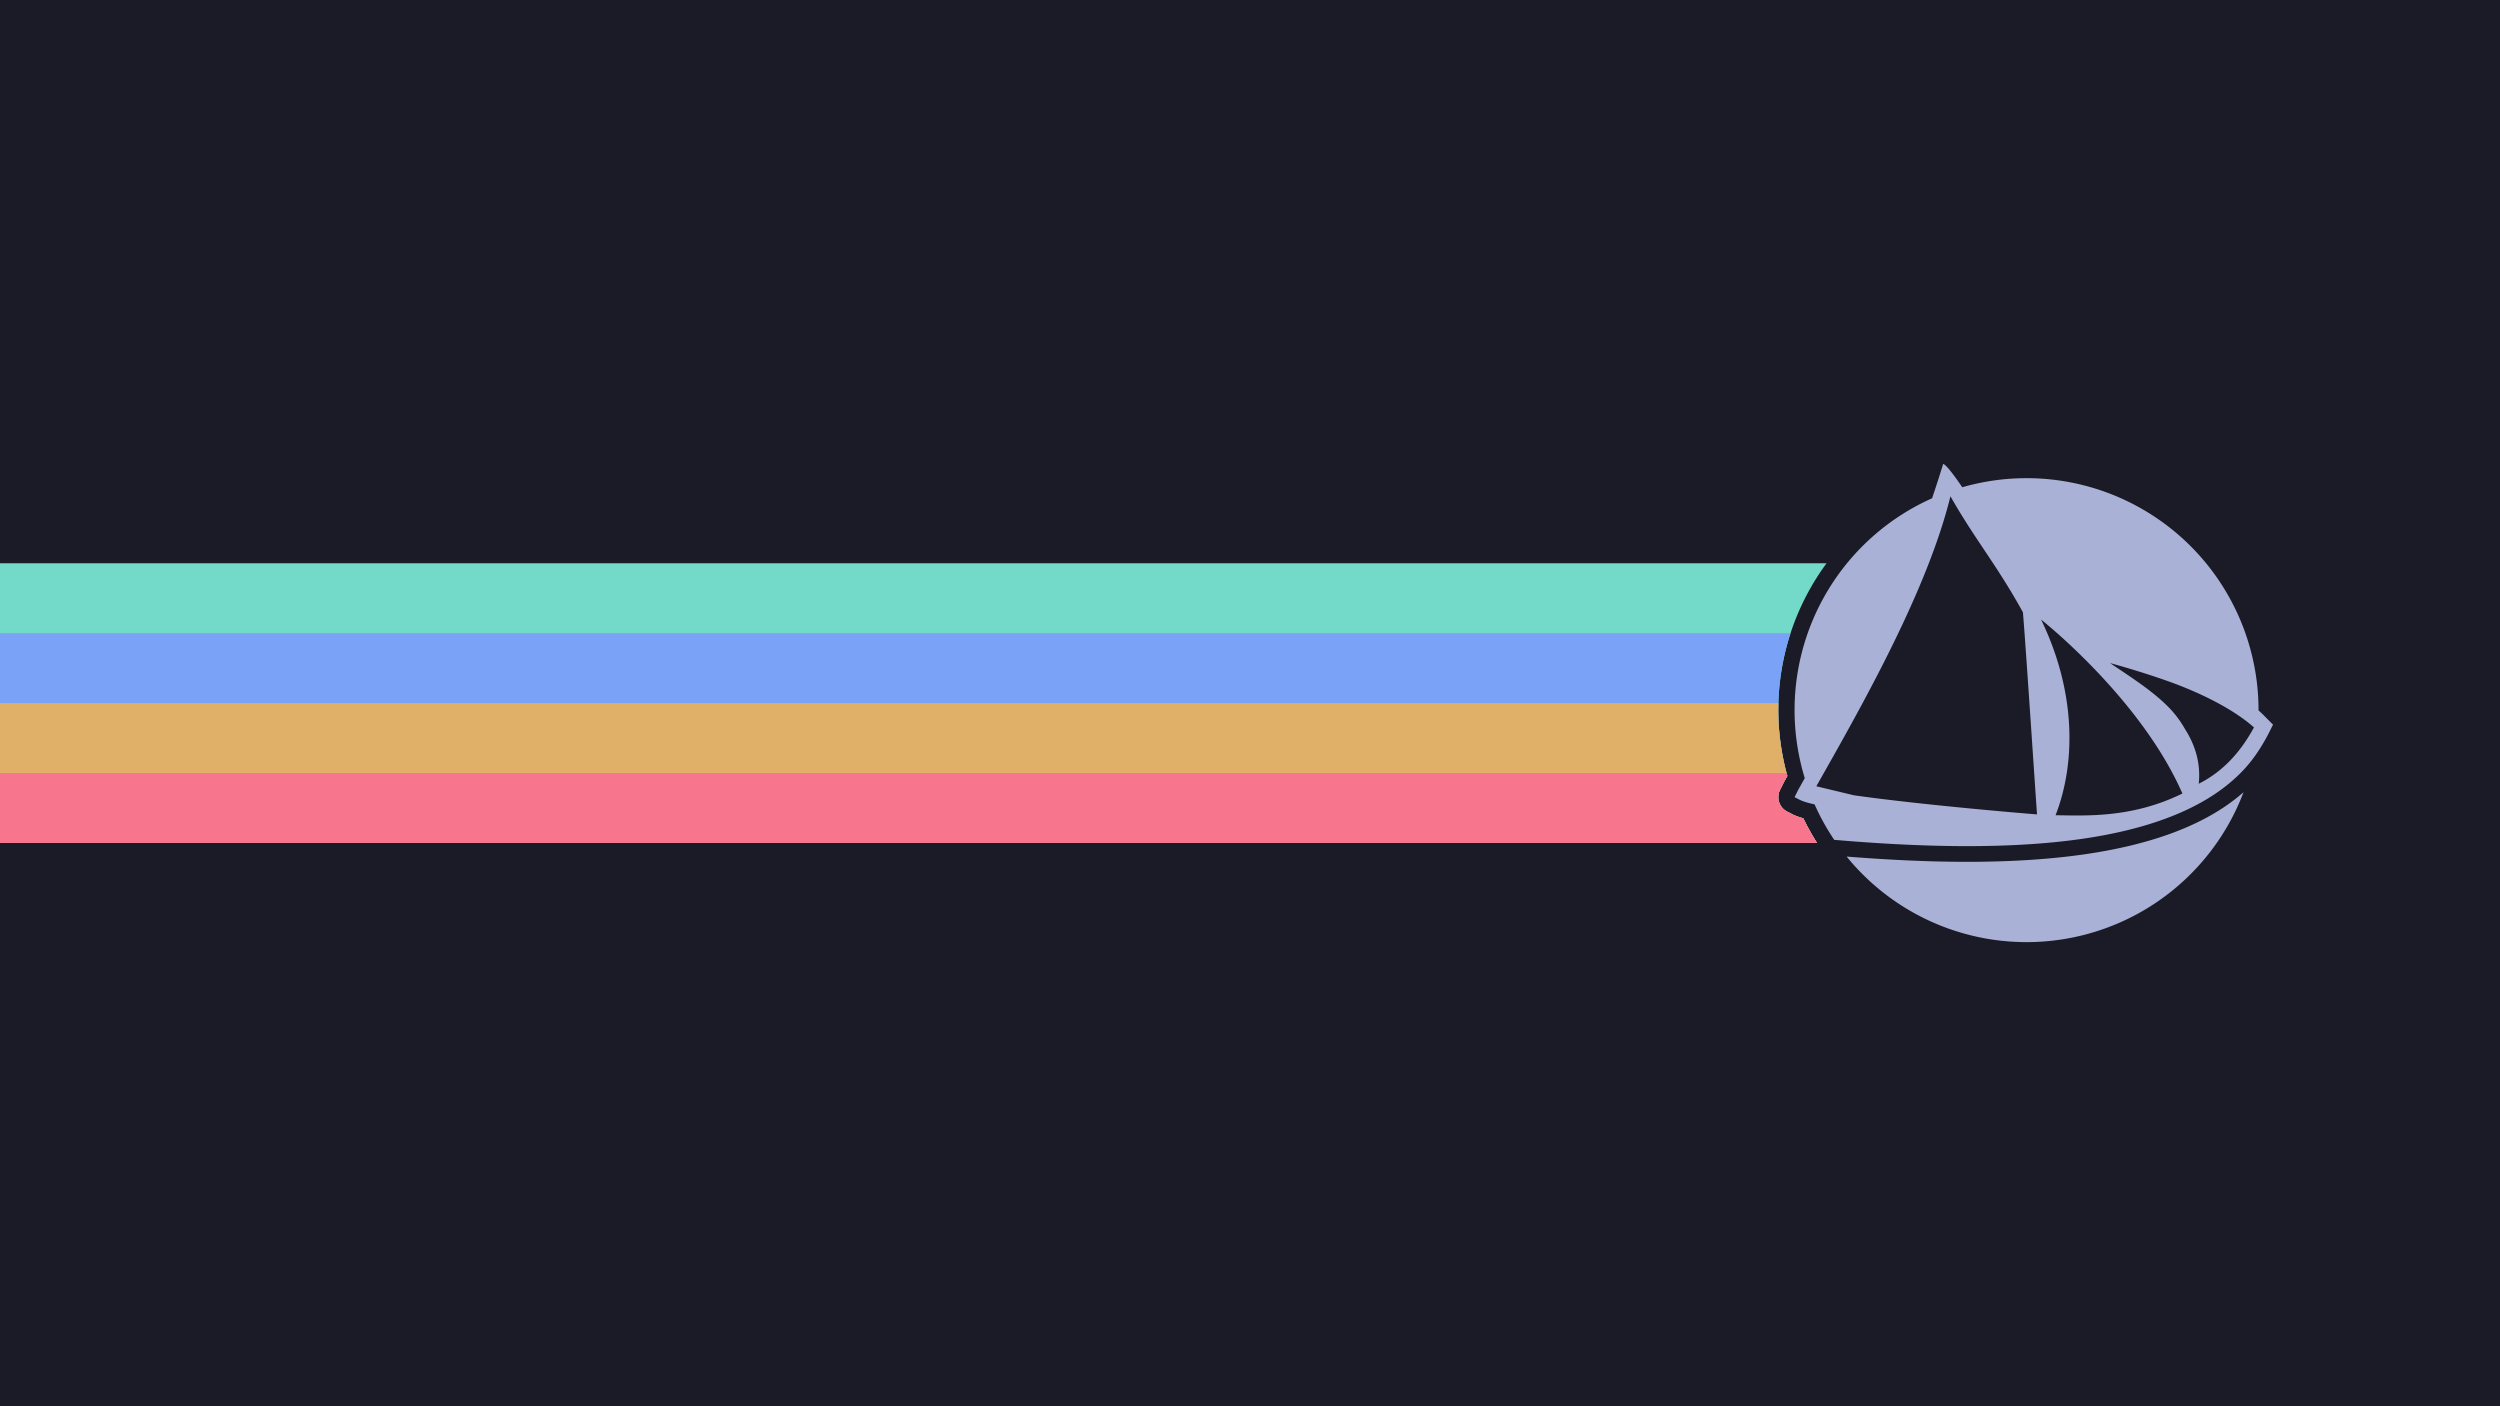
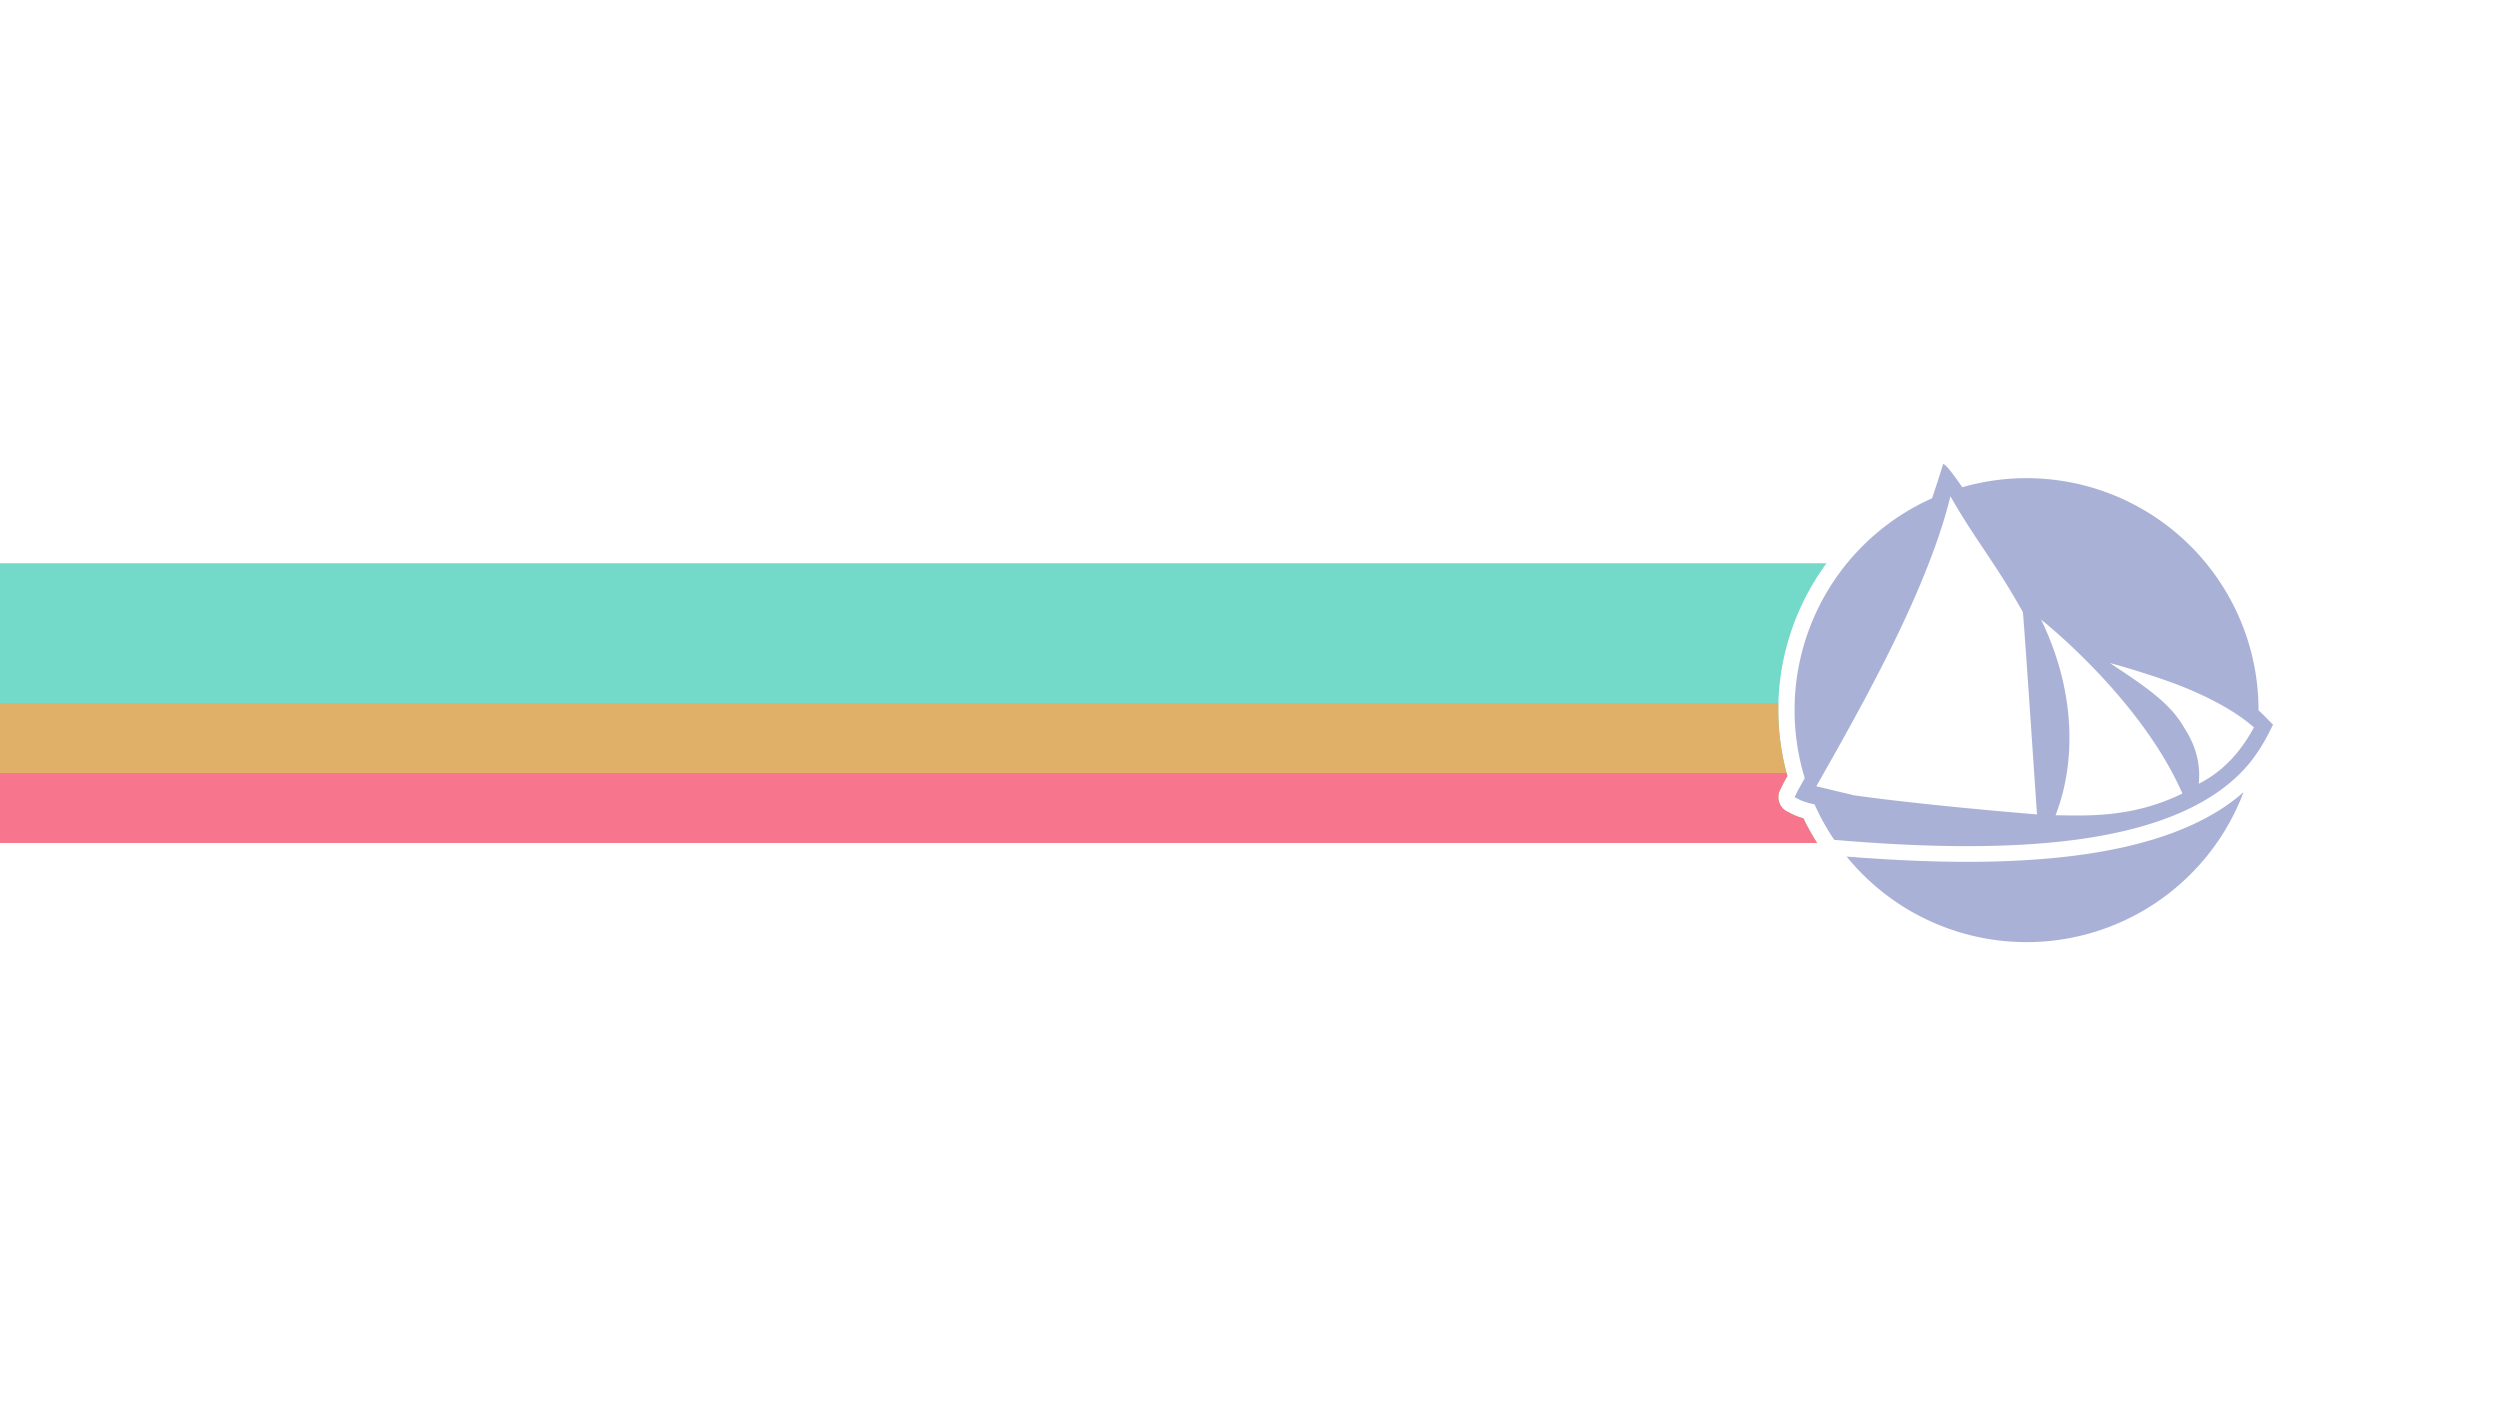
<svg xmlns="http://www.w3.org/2000/svg" xmlns:ns1="http://sodipodi.sourceforge.net/DTD/sodipodi-0.dtd" xmlns:ns2="http://www.inkscape.org/namespaces/inkscape" xmlns:xlink="http://www.w3.org/1999/xlink" id="Layer_1" data-name="Layer 1" viewBox="0 0 1920 1080" version="1.1" ns1:docname="solus_00_scalable.svg" width="1920" height="1080" ns2:version="1.2 (dc2aedaf03, 2022-05-15)">
  <ns1:namedview pagecolor="#ffffff" bordercolor="#666666" borderopacity="1" objecttolerance="10" gridtolerance="10" guidetolerance="10" ns2:pageopacity="0" ns2:pageshadow="2" ns2:window-width="1670" ns2:window-height="1048" id="namedview11" showgrid="false" fit-margin-top="0" fit-margin-left="0" fit-margin-right="0" fit-margin-bottom="0" ns2:zoom="0.67230829" ns2:cx="954.17535" ns2:cy="517.61968" ns2:window-x="2170" ns2:window-y="32" ns2:window-maximized="1" ns2:current-layer="Layer_1" ns2:document-rotation="0" ns2:snap-intersection-paths="true" ns2:object-paths="true" ns2:showpageshadow="0" ns2:pagecheckerboard="0" ns2:deskcolor="#d1d1d1" />
  <defs id="defs4">
    <style id="style2">.cls-1{fill:#3ddc84;}</style>
    <ns2:perspective ns1:type="inkscape:persp3d" ns2:vp_x="0 : 384 : 1" ns2:vp_y="0 : 1000 : 0" ns2:vp_z="1024 : 384 : 1" ns2:persp3d-origin="512 : 256 : 1" id="perspective279" />
    <pattern ns2:collect="always" xlink:href="#pattern4481" id="pattern4486" patternTransform="matrix(0.43,0,0,0.43,-4.3554687e-6,-4.3457032e-7)" />
    <pattern ns2:collect="always" xlink:href="#pattern4467" id="pattern4481" patternTransform="matrix(0.43,0,0,0.43,-130.668,-129.375)" />
    <linearGradient id="linearGradient3588">
      <stop style="stop-color:#bfe699;stop-opacity:1;" offset="0" id="stop3590" />
      <stop style="stop-color:#313e24;stop-opacity:1;" offset="1" id="stop3592" />
    </linearGradient>
    <linearGradient id="linearGradient3570">
      <stop id="stop3572" offset="0" style="stop-color:#e5ffcb;stop-opacity:1;" />
      <stop id="stop3574" offset="1" style="stop-color:#bfff80;stop-opacity:1;" />
    </linearGradient>
    <linearGradient id="linearGradient3303">
      <stop style="stop-color:#bfff80;stop-opacity:1;" offset="0" id="stop3305" />
      <stop style="stop-color:#6a8b4a;stop-opacity:1;" offset="1" id="stop3307" />
    </linearGradient>
    <linearGradient id="linearGradient3431">
      <stop id="stop3433" offset="0" style="stop-color:#3d3d3d;stop-opacity:1;" />
      <stop id="stop3435" offset="1" style="stop-color:#000000;stop-opacity:0.114;" />
    </linearGradient>
    <linearGradient id="linearGradient3349">
      <stop style="stop-color:#d3d3d3;stop-opacity:1;" offset="0" id="stop3351" />
      <stop style="stop-color:#ffffff;stop-opacity:1;" offset="1" id="stop3353" />
    </linearGradient>
    <linearGradient id="linearGradient3312">
      <stop style="stop-color:#c7f994;stop-opacity:1;" offset="0" id="stop3314" />
      <stop style="stop-color:#87cf3e;stop-opacity:1;" offset="1" id="stop3316" />
    </linearGradient>
    <linearGradient ns2:collect="always" xlink:href="#linearGradient3312" id="linearGradient3335" gradientUnits="userSpaceOnUse" x1="61.429" y1="362.143" x2="116.429" y2="408.571" />
    <linearGradient ns2:collect="always" xlink:href="#linearGradient3349" id="linearGradient3374" gradientUnits="userSpaceOnUse" x1="140.664" y1="424.332" x2="67.175" y2="348.571" />
    <linearGradient ns2:collect="always" xlink:href="#linearGradient3312" id="linearGradient3377" gradientUnits="userSpaceOnUse" x1="61.429" y1="362.143" x2="116.429" y2="408.571" gradientTransform="translate(0,-9.499)" />
    <linearGradient ns2:collect="always" xlink:href="#linearGradient3312" id="linearGradient3416" gradientUnits="userSpaceOnUse" gradientTransform="matrix(1,0,0,-1,0,649.499)" x1="61.429" y1="362.143" x2="116.429" y2="408.571" />
    <linearGradient ns2:collect="always" xlink:href="#linearGradient3431" id="linearGradient2259" gradientUnits="userSpaceOnUse" spreadMethod="pad" x1="70.492" y1="416.389" x2="113.642" y2="375.88" />
    <linearGradient ns2:collect="always" xlink:href="#linearGradient3588" id="linearGradient3737" gradientUnits="userSpaceOnUse" x1="26.795" y1="216.349" x2="149.907" y2="323.987" />
    <pattern patternUnits="userSpaceOnUse" width="256" height="256" patternTransform="translate(-297.842,85.357)" id="pattern4467">
      <image xlink:href="../../123381-mint-logo-white-bg1-Dateien/metal5.html" width="256" height="256" id="image4464" x="0" y="0" />
    </pattern>
    <pattern patternUnits="userSpaceOnUse" width="109.963" height="109.963" patternTransform="translate(-130.668,-129.375)" id="pattern4483">
      <rect id="rect4470" y="0" x="0" height="109.963" width="109.963" style="fill:url(#pattern4486);stroke:none" />
    </pattern>
    <linearGradient ns2:collect="always" xlink:href="#linearGradient3349" id="linearGradient3000" gradientUnits="userSpaceOnUse" gradientTransform="matrix(1.048,0,0,1.048,59.525,85.096)" x1="148.595" y1="426.114" x2="100.47" y2="379.96" />
    <linearGradient ns2:collect="always" xlink:href="#linearGradient3312" id="linearGradient3006" gradientUnits="userSpaceOnUse" gradientTransform="matrix(1.048,0,0,1.048,59.525,75.136)" x1="61.429" y1="362.143" x2="116.429" y2="408.571" />
    <linearGradient ns2:collect="always" xlink:href="#linearGradient3312" id="linearGradient4003" gradientUnits="userSpaceOnUse" gradientTransform="matrix(1.048,0,0,1.048,210.011,213.498)" x1="61.429" y1="362.143" x2="116.429" y2="408.571" />
    <linearGradient ns2:collect="always" xlink:href="#linearGradient3349" id="linearGradient4007" gradientUnits="userSpaceOnUse" gradientTransform="matrix(1.048,0,0,1.048,210.011,223.458)" x1="148.595" y1="426.114" x2="100.47" y2="379.96" />
    <clipPath id="clipPath4429">
      <g transform="matrix(0.995,0,0,1,1.786,0)" id="g4431">
        <path d="m 322.541,2800.938 -4.435,5.73 -4.435,-5.73 0,-43.143 -18.94,0 23.375,-25.537 23.131,25.537 -18.696,0 0,43.143 z" id="path4433" style="fill:#efa724;fill-opacity:1;fill-rule:evenodd;stroke:none;stroke-width:30;marker:none;visibility:visible;display:inline;overflow:visible" />
      </g>
    </clipPath>
  </defs>
  <title id="title6">Android robot</title>
  <g id="g4864">
-     <rect style="fill:#1a1b26;fill-opacity:1;fill-rule:nonzero;stroke-width:104.97;stroke-linecap:round;stroke-linejoin:round;paint-order:stroke markers fill" id="rect835" width="1920" height="1080" x="-7.4218752e-07" y="5.2734376e-06" />
    <path id="path4016" style="fill:#73daca;fill-opacity:1;stroke:none;stroke-width:8.493;stroke-linejoin:round;stroke-miterlimit:4;stroke-dasharray:none;stroke-opacity:1;paint-order:stroke markers fill" d="M 0 432.611 L 0 647.387 L 1395.459 647.387 C 1391.624 641.33 1388.101 635.025 1384.93 628.48 C 1382.31 627.75 1379.758 626.915 1377.258 625.754 A 12.501 12.501 0 0 1 1376.793 625.525 L 1372.502 623.312 A 12.501 12.501 0 0 1 1367.051 606.613 L 1369.834 601.047 A 12.501 12.501 0 0 1 1370.127 600.496 C 1370.972 598.997 1371.829 597.451 1372.678 595.926 C 1368.15 579.462 1365.73 562.485 1365.73 545.393 C 1365.73 503.957 1379.196 464.669 1402.772 432.611 L 0 432.611 z " />
-     <path id="path4018" style="fill:#7aa2f7;fill-opacity:1;stroke:none;stroke-width:7.621;stroke-linejoin:round;stroke-miterlimit:4;stroke-dasharray:none;stroke-opacity:1;paint-order:stroke markers fill" d="M 0 486.305 L 0 647.387 L 1395.459 647.387 C 1391.624 641.33 1388.101 635.025 1384.93 628.48 C 1382.31 627.75 1379.758 626.915 1377.258 625.754 A 12.501 12.501 0 0 1 1376.793 625.525 L 1372.502 623.312 A 12.501 12.501 0 0 1 1367.051 606.613 L 1369.834 601.047 A 12.501 12.501 0 0 1 1370.127 600.496 C 1370.972 598.997 1371.829 597.451 1372.678 595.926 C 1368.15 579.462 1365.73 562.485 1365.73 545.393 C 1365.73 524.972 1369.004 505.074 1375.143 486.305 L 0 486.305 z " />
    <path id="path4020" style="fill:#e0af68;fill-opacity:1;stroke:none;stroke-width:6.223;stroke-linejoin:round;stroke-miterlimit:4;stroke-dasharray:none;stroke-opacity:1;paint-order:stroke markers fill" d="M 0 540 L 0 647.387 L 1395.459 647.387 C 1391.624 641.33 1388.101 635.025 1384.93 628.48 C 1382.31 627.75 1379.758 626.915 1377.258 625.754 A 12.501 12.501 0 0 1 1376.793 625.525 L 1372.502 623.312 A 12.501 12.501 0 0 1 1367.051 606.613 L 1369.834 601.047 A 12.501 12.501 0 0 1 1370.127 600.496 C 1370.972 598.997 1371.829 597.451 1372.678 595.926 C 1368.15 579.462 1365.73 562.485 1365.73 545.393 C 1365.73 543.591 1365.764 541.793 1365.814 540 L 0 540 z " />
    <path id="path4022" style="fill:#f7768e;fill-opacity:1;stroke:none;stroke-width:4.396;stroke-linejoin:round;stroke-miterlimit:4;stroke-dasharray:none;stroke-opacity:1;paint-order:stroke markers fill" d="M 0 593.693 L 0 647.387 L 1395.459 647.387 C 1391.624 641.33 1388.101 635.025 1384.93 628.48 C 1382.31 627.75 1379.758 626.915 1377.258 625.754 A 12.501 12.501 0 0 1 1376.793 625.525 L 1372.502 623.312 A 12.501 12.501 0 0 1 1367.051 606.613 L 1369.834 601.047 A 12.501 12.501 0 0 1 1370.127 600.496 C 1370.972 598.997 1371.829 597.451 1372.678 595.926 C 1372.474 595.183 1372.278 594.438 1372.082 593.693 L 0 593.693 z " />
    <path id="circle4804" style="fill:#a9b1d6;fill-opacity:1;stroke:none;stroke-width:8.351;stroke-miterlimit:4;stroke-dasharray:none;stroke-opacity:1" d="M 1492.357 356.27 C 1489.649 365.116 1486.802 373.914 1483.84 382.672 A 178.163 178.163 0 0 0 1378.23 545.393 A 178.163 178.163 0 0 0 1386.055 597.605 C 1384.377 600.617 1382.707 603.635 1381.014 606.637 L 1378.23 612.203 L 1382.522 614.416 C 1385.417 615.76 1389.037 616.765 1393.596 617.768 A 178.163 178.163 0 0 0 1408.676 644.998 C 1470.472 650.276 1539.726 652.853 1599.451 644.176 C 1648.335 637.073 1690.502 622.349 1717.982 596.352 C 1721.785 592.817 1725.153 589.128 1728.162 585.379 C 1728.201 585.331 1728.241 585.283 1728.279 585.234 C 1729.046 584.276 1729.787 583.314 1730.508 582.35 C 1730.584 582.247 1730.666 582.149 1730.742 582.047 A 178.163 178.163 0 0 0 1730.746 582.029 C 1735.745 575.292 1739.667 568.462 1742.906 562.096 L 1745.691 556.527 L 1740.123 550.961 C 1738.368 549.113 1736.506 547.334 1734.555 545.611 A 178.163 178.163 0 0 0 1734.555 545.393 A 178.163 178.163 0 0 0 1556.393 367.23 A 178.163 178.163 0 0 0 1556.016 367.23 A 178.163 178.163 0 0 0 1507.031 374.205 C 1500.077 364.026 1494.597 356.937 1492.357 356.27 z M 1497.934 381.148 C 1499.122 383.238 1500.299 385.271 1501.469 387.256 C 1501.469 387.256 1501.468 387.257 1501.469 387.258 C 1519.008 417.027 1534.628 435.84 1553.609 470.23 C 1555.63 493.609 1563.583 614.316 1564.441 625.469 C 1558.435 624.978 1526.727 622.428 1486.609 618.26 C 1464.739 615.987 1442.212 613.408 1423.92 610.795 C 1423.91 610.794 1423.902 610.792 1423.893 610.791 L 1394.934 603.852 C 1399.033 596.608 1403.435 588.849 1408.033 580.674 C 1408.034 580.673 1408.035 580.673 1408.035 580.672 C 1410.334 576.584 1412.683 572.393 1415.068 568.109 C 1415.069 568.109 1415.068 568.108 1415.068 568.107 C 1424.609 550.971 1434.732 532.362 1444.603 513.061 C 1444.604 513.06 1444.603 513.059 1444.603 513.059 C 1445.837 510.646 1447.067 508.223 1448.291 505.791 C 1448.291 505.791 1448.291 505.79 1448.291 505.789 C 1451.964 498.491 1455.588 491.11 1459.117 483.686 C 1459.117 483.685 1459.117 483.684 1459.117 483.684 C 1460.293 481.209 1461.461 478.73 1462.615 476.248 C 1462.616 476.248 1462.615 476.247 1462.615 476.246 C 1466.077 468.798 1469.43 461.322 1472.631 453.857 C 1472.631 453.857 1472.631 453.856 1472.631 453.855 C 1473.698 451.368 1474.748 448.882 1475.779 446.398 C 1475.78 446.398 1475.779 446.397 1475.779 446.396 C 1476.811 443.913 1477.824 441.433 1478.816 438.957 C 1478.817 438.956 1478.816 438.956 1478.816 438.955 C 1481.794 431.526 1484.591 424.136 1487.162 416.828 C 1487.162 416.828 1487.162 416.827 1487.162 416.826 C 1489.733 409.518 1492.079 402.291 1494.154 395.186 C 1494.155 395.185 1494.154 395.184 1494.154 395.184 C 1495.538 390.447 1496.802 385.765 1497.934 381.148 z M 1567.527 475.799 C 1567.527 475.799 1574.865 481.581 1585.922 491.711 C 1585.925 491.714 1585.927 491.716 1585.93 491.719 C 1587.74 493.377 1589.667 495.173 1591.66 497.059 C 1591.857 497.244 1592.05 497.427 1592.248 497.615 C 1594.274 499.538 1596.377 501.565 1598.555 503.705 C 1598.715 503.862 1598.878 504.023 1599.039 504.182 C 1600.046 505.174 1601.064 506.182 1602.098 507.219 C 1602.123 507.245 1602.148 507.269 1602.174 507.295 C 1602.31 507.432 1602.449 507.575 1602.586 507.713 C 1605.951 511.096 1609.444 514.704 1613.02 518.523 C 1613.09 518.599 1613.16 518.67 1613.23 518.746 C 1635.259 542.309 1660.154 573.691 1675.504 608.1 C 1675.7 608.54 1675.902 608.979 1676.096 609.42 C 1675.74 609.595 1675.387 609.756 1675.031 609.928 C 1636.268 628.681 1600.599 626.256 1578.664 626.123 C 1594.385 585.756 1594.359 531.072 1567.527 475.799 z M 1620.463 509.215 C 1634.302 513.019 1650.025 517.828 1664.961 523.123 C 1691.64 532.582 1716.433 545.53 1731.043 558.67 C 1722.743 573.813 1710.153 591.107 1688.641 601.916 C 1690.234 586.327 1686.06 572.409 1678.092 559.953 C 1674.594 553.694 1670.191 547.857 1664.961 542.609 C 1653.619 531.228 1638.823 521.501 1623.211 511.072 C 1622.294 510.454 1621.386 509.834 1620.463 509.215 z M 1723.043 608.395 C 1693.093 634.828 1649.462 649.057 1601.18 656.072 C 1543.247 664.489 1477.699 662.561 1418.205 657.844 A 178.163 178.163 0 0 0 1556.393 723.555 A 178.163 178.163 0 0 0 1723.043 608.395 z M 1418.205 657.844 C 1416.66 655.931 1415.14 653.986 1413.654 652.012 A 178.163 178.163 0 0 0 1418.205 657.844 z " />
  </g>
</svg>